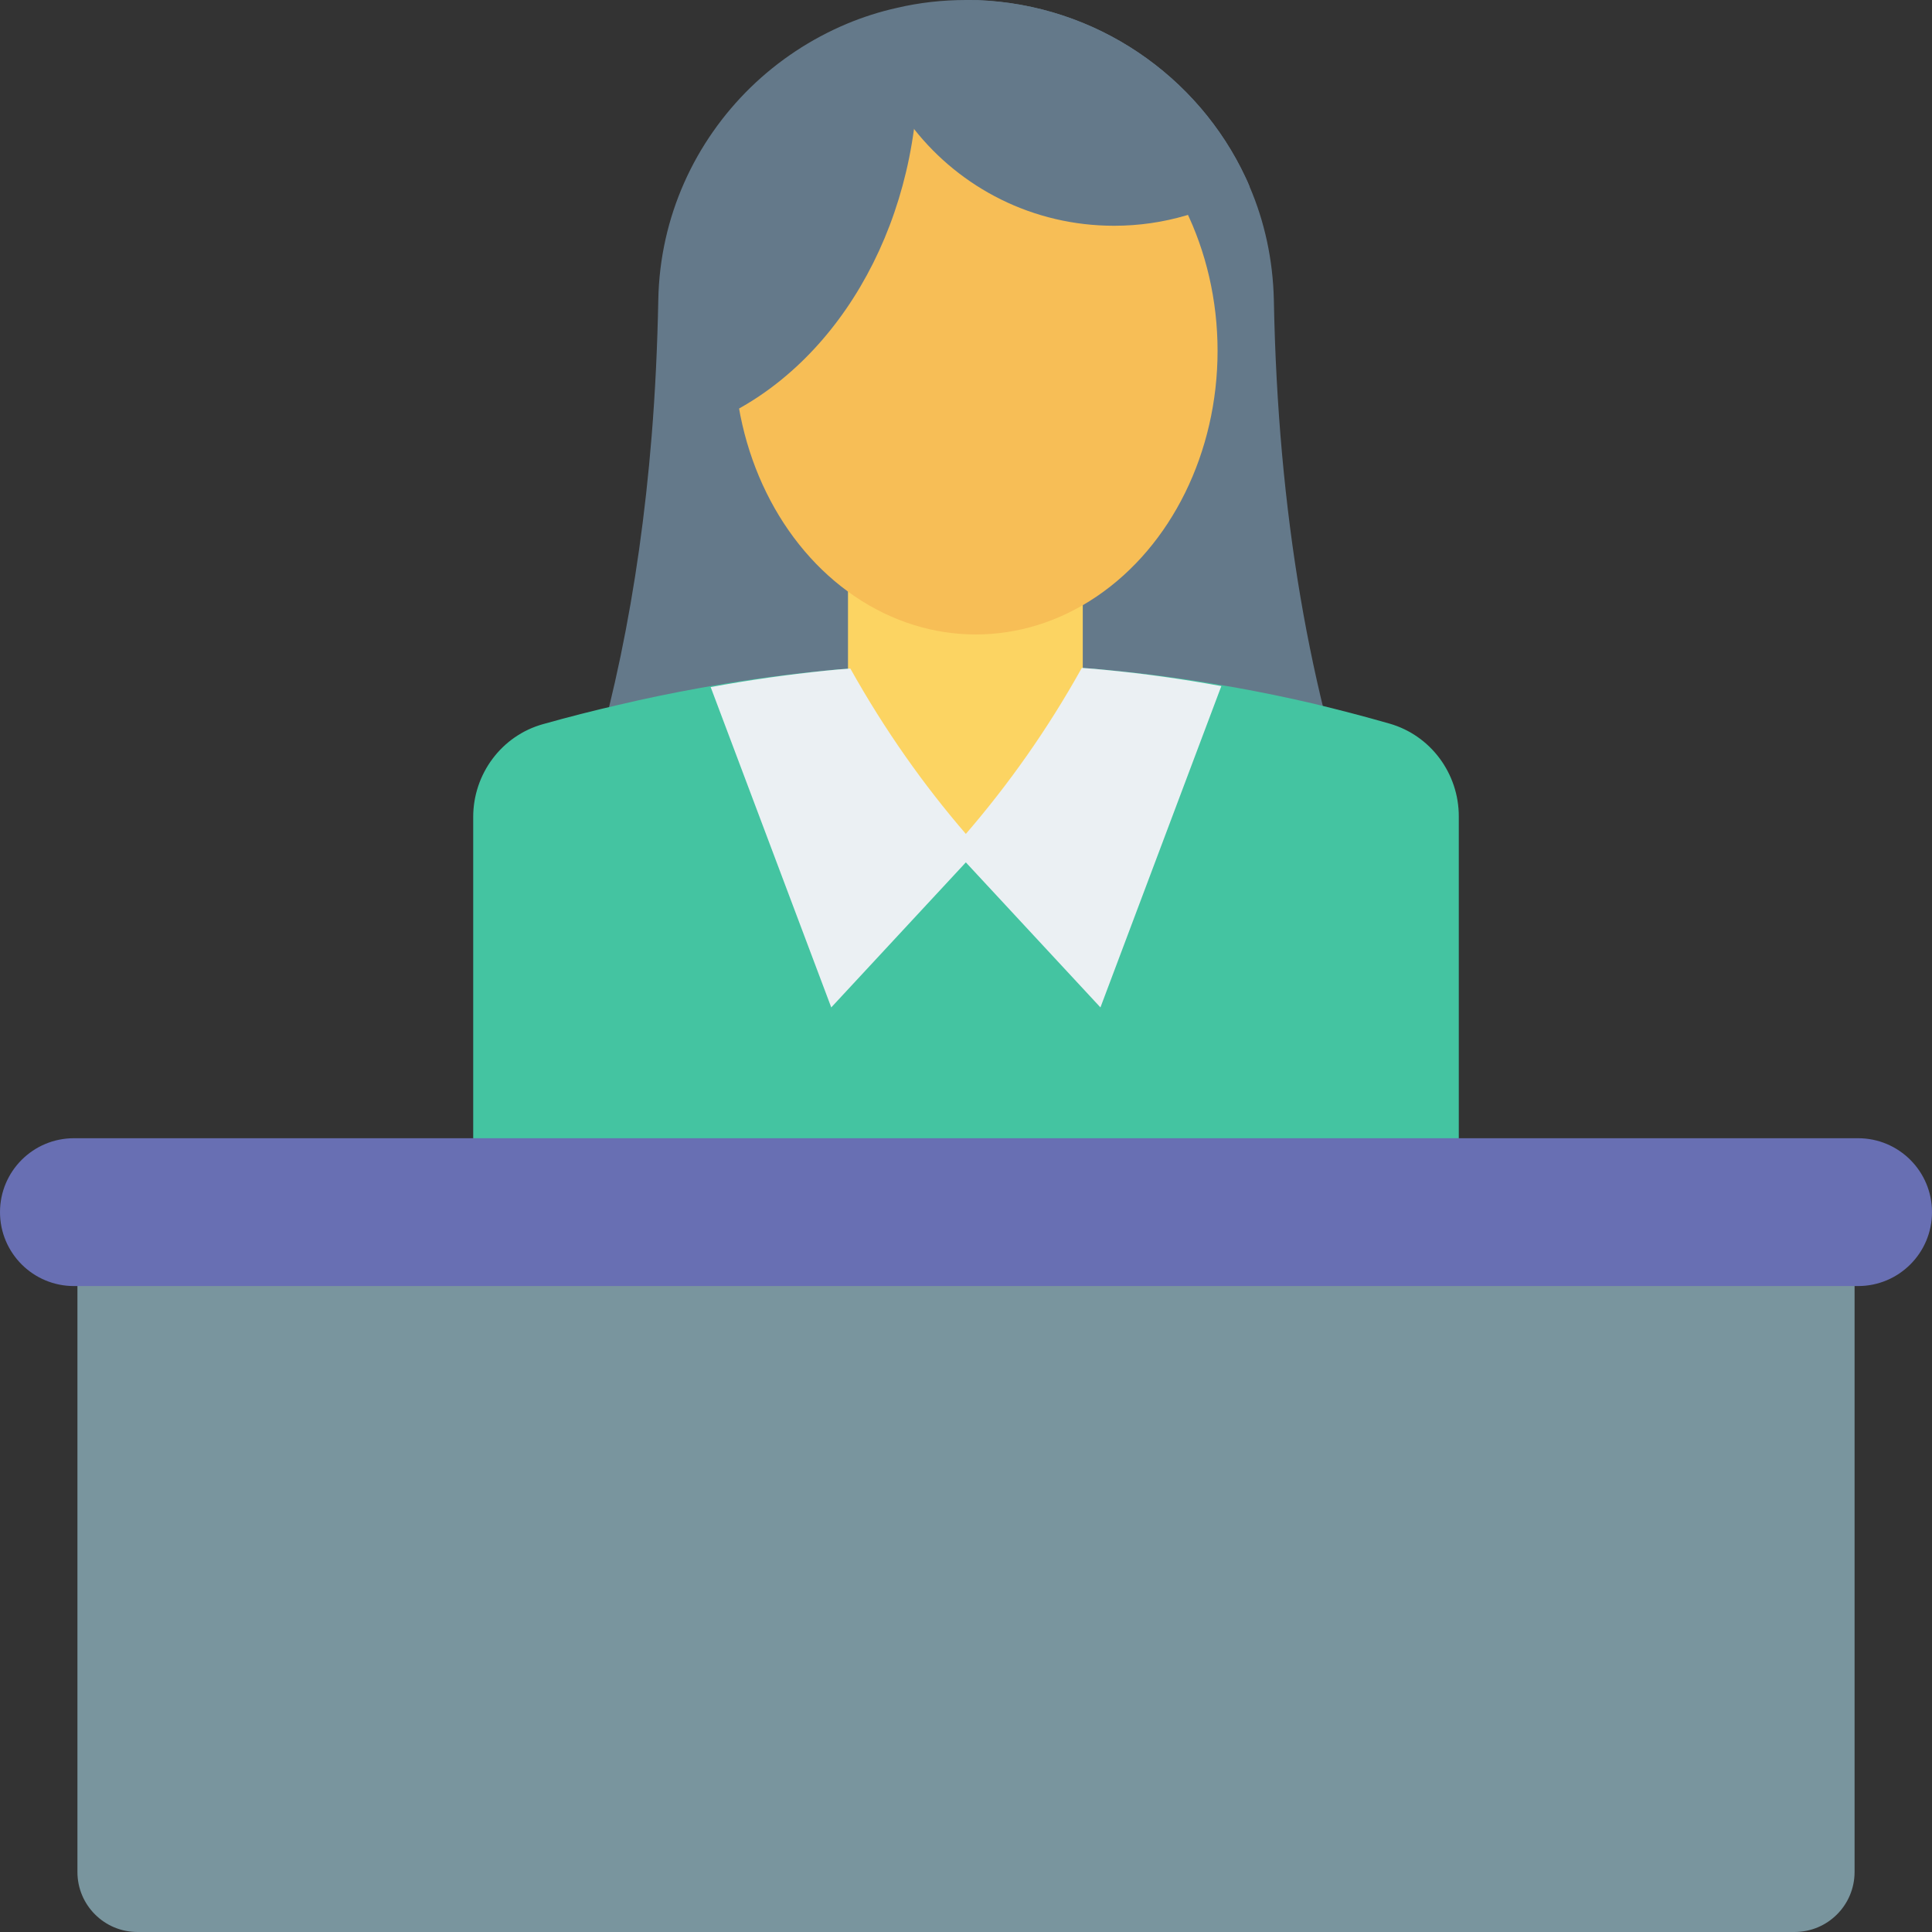
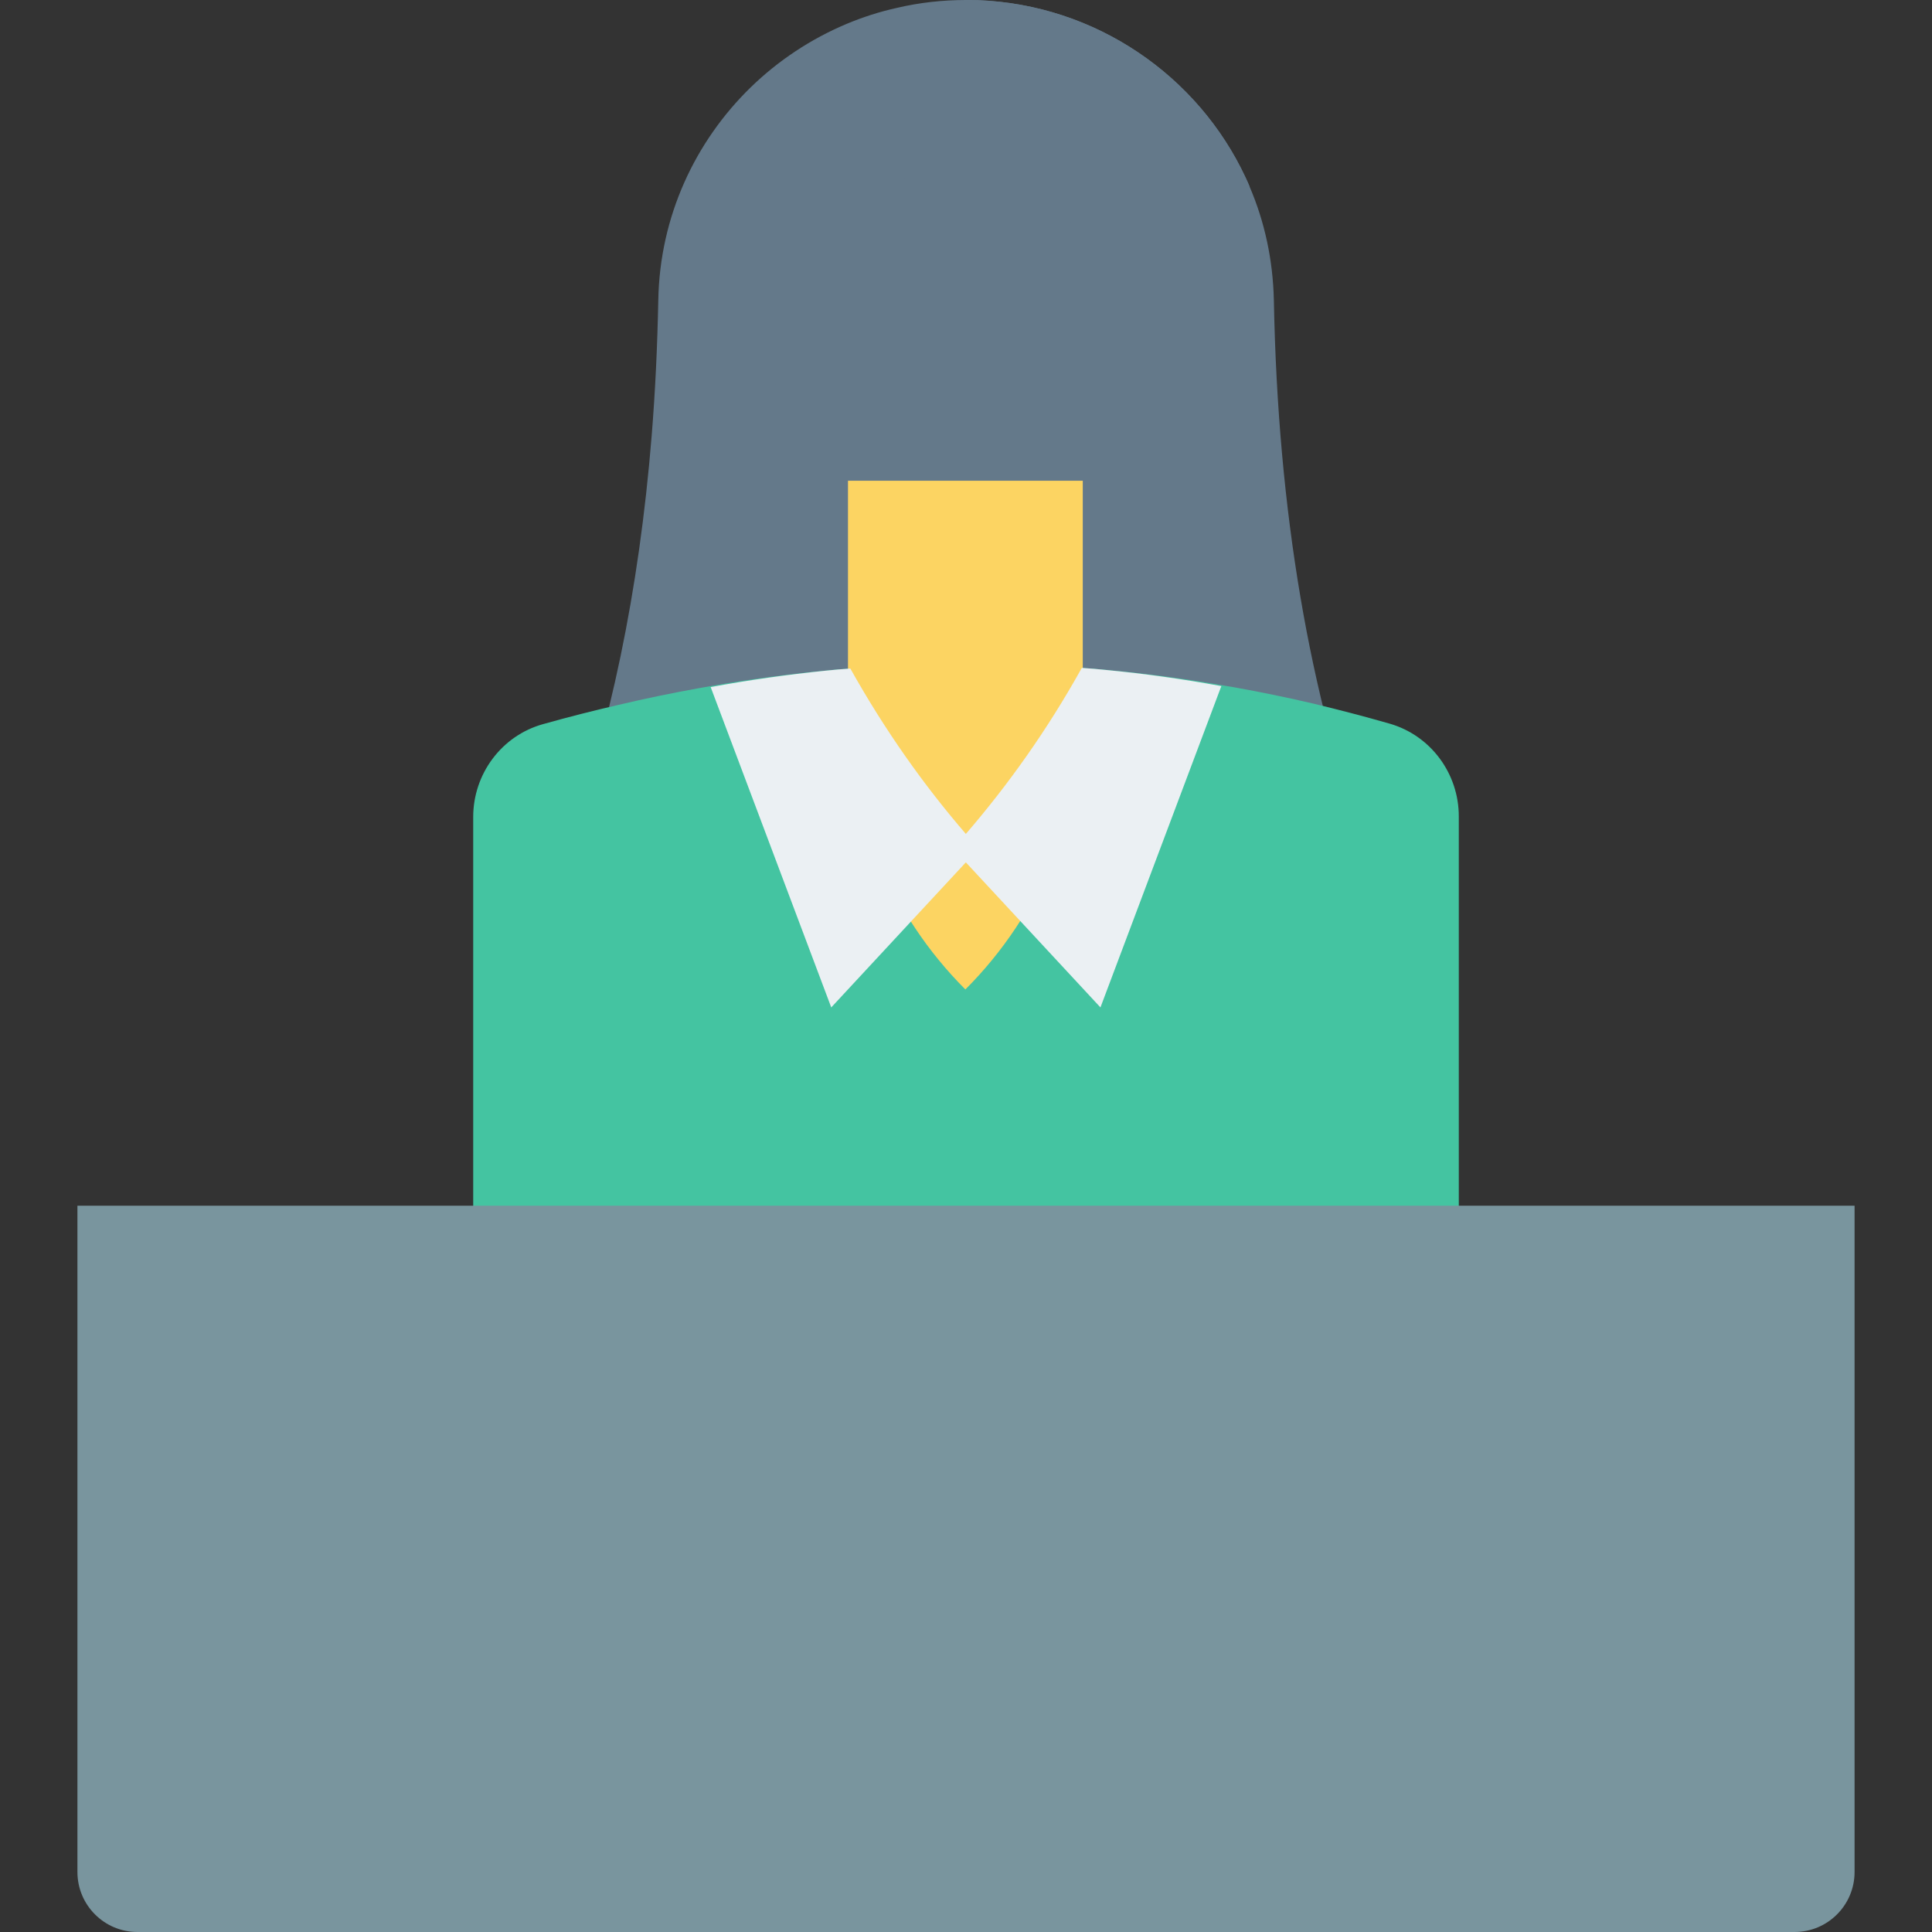
<svg xmlns="http://www.w3.org/2000/svg" version="1.1" id="Capa_1" x="0px" y="0px" viewBox="0 0 468.293 468.293" style="enable-background:new 0 0 468.293 468.293;" xml:space="preserve" width="512px" height="512px" class="">
  <rect x="0" y="0" width="468.293" height="468.293" fill="#333333" stroke="none" />
  <g>
    <path style="fill:#64798A;" d="M331.198,206.311c-32.065,10.265-64.017,15.902-95.858,16.499v0.075  c-0.411-0.037-0.784-0.037-1.157-0.037c-0.411,0-0.821,0-1.195,0.037v-0.075c-31.841-0.597-63.793-6.233-95.895-16.499  c10.75-29.452,17.805-62.898,20.866-100.71c0.858-10.601,1.381-21.576,1.605-32.923c0.373-20.231,8.921-38.373,22.397-51.512  c6.682-6.495,14.558-11.721,23.255-15.379c3.919-1.643,7.988-2.949,12.206-3.882C222.836,0.634,228.435,0,234.184,0  c0.933,0,1.829,0,2.762,0.037c0,0,0-0.037,0.037,0c28.668,1.083,53.453,18.365,64.95,43.039c0.336,0.709,0.672,1.455,0.971,2.202  c3.621,8.436,5.637,17.693,5.861,27.398C309.735,124.302,317.499,168.572,331.198,206.311z" data-original="#64798A" />
    <path style="fill:#44C4A1;" d="M353.595,197.874v132.775H114.698V198.024c0-10.415,6.868-19.709,16.947-22.509  c6.122-1.717,12.244-3.285,18.291-4.666c6.458-1.531,12.841-2.837,19.187-3.994c0.224-0.037,0.411-0.075,0.634-0.112  c0.858-0.149,1.68-0.298,2.538-0.447c9.407-1.643,18.701-2.874,27.921-3.77c1.978-0.187,3.957-0.374,5.935-0.486  c19.074-1.605,37.776-1.605,56.104-0.149c1.978,0.112,3.994,0.298,5.972,0.485c9.369,0.858,18.664,2.091,27.847,3.695  c0.896,0.149,1.754,0.299,2.65,0.448c0.149,0.037,0.299,0.037,0.448,0.075c6.421,1.157,12.841,2.464,19.187,3.956  c6.196,1.493,12.355,3.099,18.477,4.853C346.801,178.277,353.595,187.497,353.595,197.874z" data-original="#44C4A1" />
    <path style="fill:#FCD462;" d="M205.541,116.528v54.608c0,25.765,10.235,50.476,28.454,68.695h0  c18.219-18.219,28.454-42.93,28.454-68.695v-54.608H205.541z" data-original="#FCD462" />
-     <path style="fill:#44C4A1;" d="M287.599,294.447v-83.469c-8.966-1.549-18.034-2.756-27.177-3.593  c-1.979-0.188-3.995-0.373-5.973-0.486c-18.328-1.456-37.03-1.456-56.104,0.149c-1.979,0.113-3.957,0.299-5.936,0.486  c-5.355,0.52-10.747,1.194-16.16,1.956v84.957H287.599z" data-original="#44C4A1" />
    <path style="fill:#EBF0F3" d="M296.036,166.305l-29.302,77.881l-32.624-35.157l-32.624,35.157l-29.228-77.644  c9.407-1.734,18.701-3.035,27.921-3.981c1.978-0.197,3.957-0.395,5.935-0.513c8.399,15.017,17.805,28.26,27.996,40.084  c10.228-11.863,19.709-25.146,28.108-40.241c1.978,0.118,3.994,0.315,5.972,0.512C277.559,163.309,286.853,164.61,296.036,166.305z" data-original="#EBF0F3" class="" />
-     <ellipse style="fill:#F7BE56;" cx="236.519" cy="85.042" rx="58.605" ry="68.745" data-original="#F7BE56" class="" />
    <g>
      <path style="fill:#64798A;" d="M222.561,16.26c0,5.122-0.325,10.122-1.016,14.999c-5.081,37.601-28.942,67.356-59.389,74.348   c0.853-10.609,1.382-21.585,1.626-32.926c0.366-20.244,8.902-38.373,22.398-51.503c6.667-6.504,14.553-11.747,23.252-15.406   c3.902-1.626,7.967-2.927,12.195-3.861C222.236,6.585,222.561,11.382,222.561,16.26z" data-original="#64798A" />
      <path style="fill:#64798A;" d="M302.904,45.279c-9.519,5.972-20.754,9.444-32.848,9.444c-19.709,0-37.216-9.145-48.526-23.479   c-5.823-7.317-10.079-16.014-12.094-25.457c3.882-1.643,7.951-2.949,12.206-3.882c4.927-1.157,10.078-1.792,15.304-1.866   c0,0,0-0.037,0.037,0c28.668,1.083,53.453,18.365,64.95,43.039C302.269,43.785,302.606,44.532,302.904,45.279z" data-original="#64798A" />
    </g>
    <path style="fill:#79959E" d="M18.768,292.25v161.494c0,8.035,6.513,14.548,14.548,14.548h401.662  c8.035,0,14.548-6.513,14.548-14.548V292.25H18.768z" data-original="#E1E6E9" class="active-path" data-old_color="#77929B" />
-     <path style="fill:#686FB3" d="M450.377,275.892H17.916C8.021,275.892,0,283.913,0,293.808s8.021,17.916,17.916,17.916h432.461  c9.895,0,17.916-8.021,17.916-17.916S460.272,275.892,450.377,275.892z" data-original="#D5D6DB" class="" data-old_color="#6A71B5" />
  </g>
</svg>